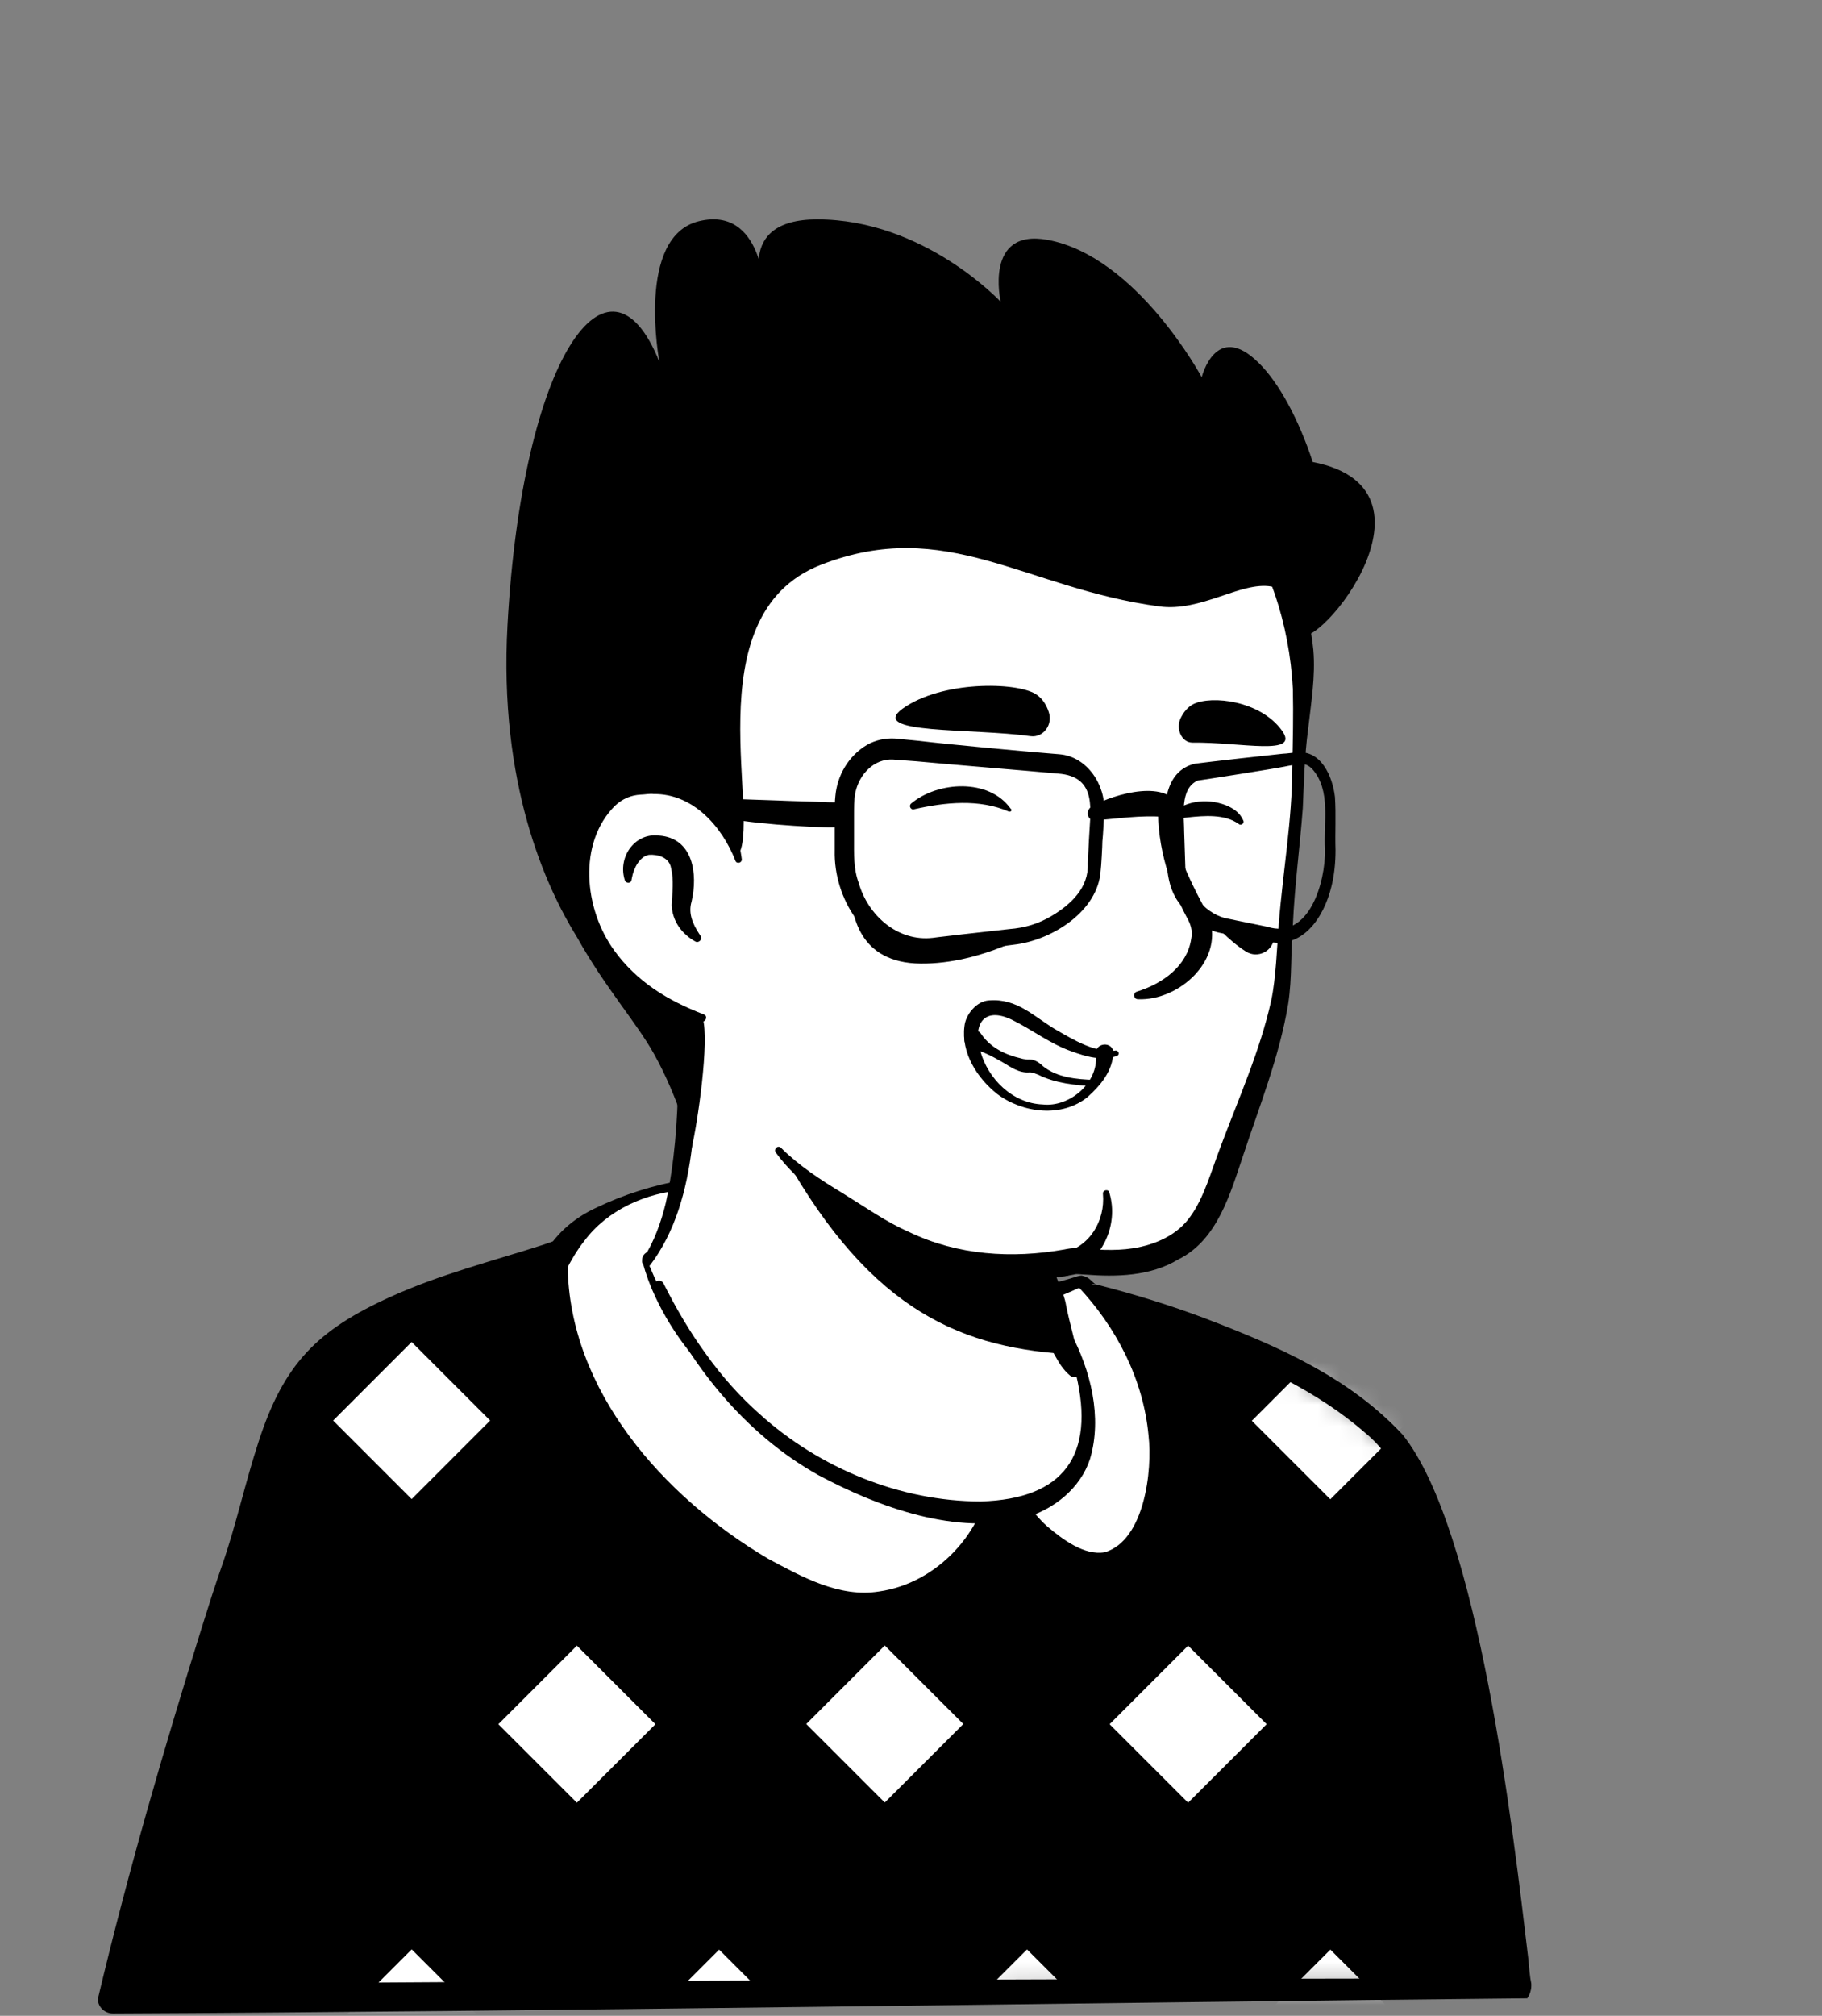
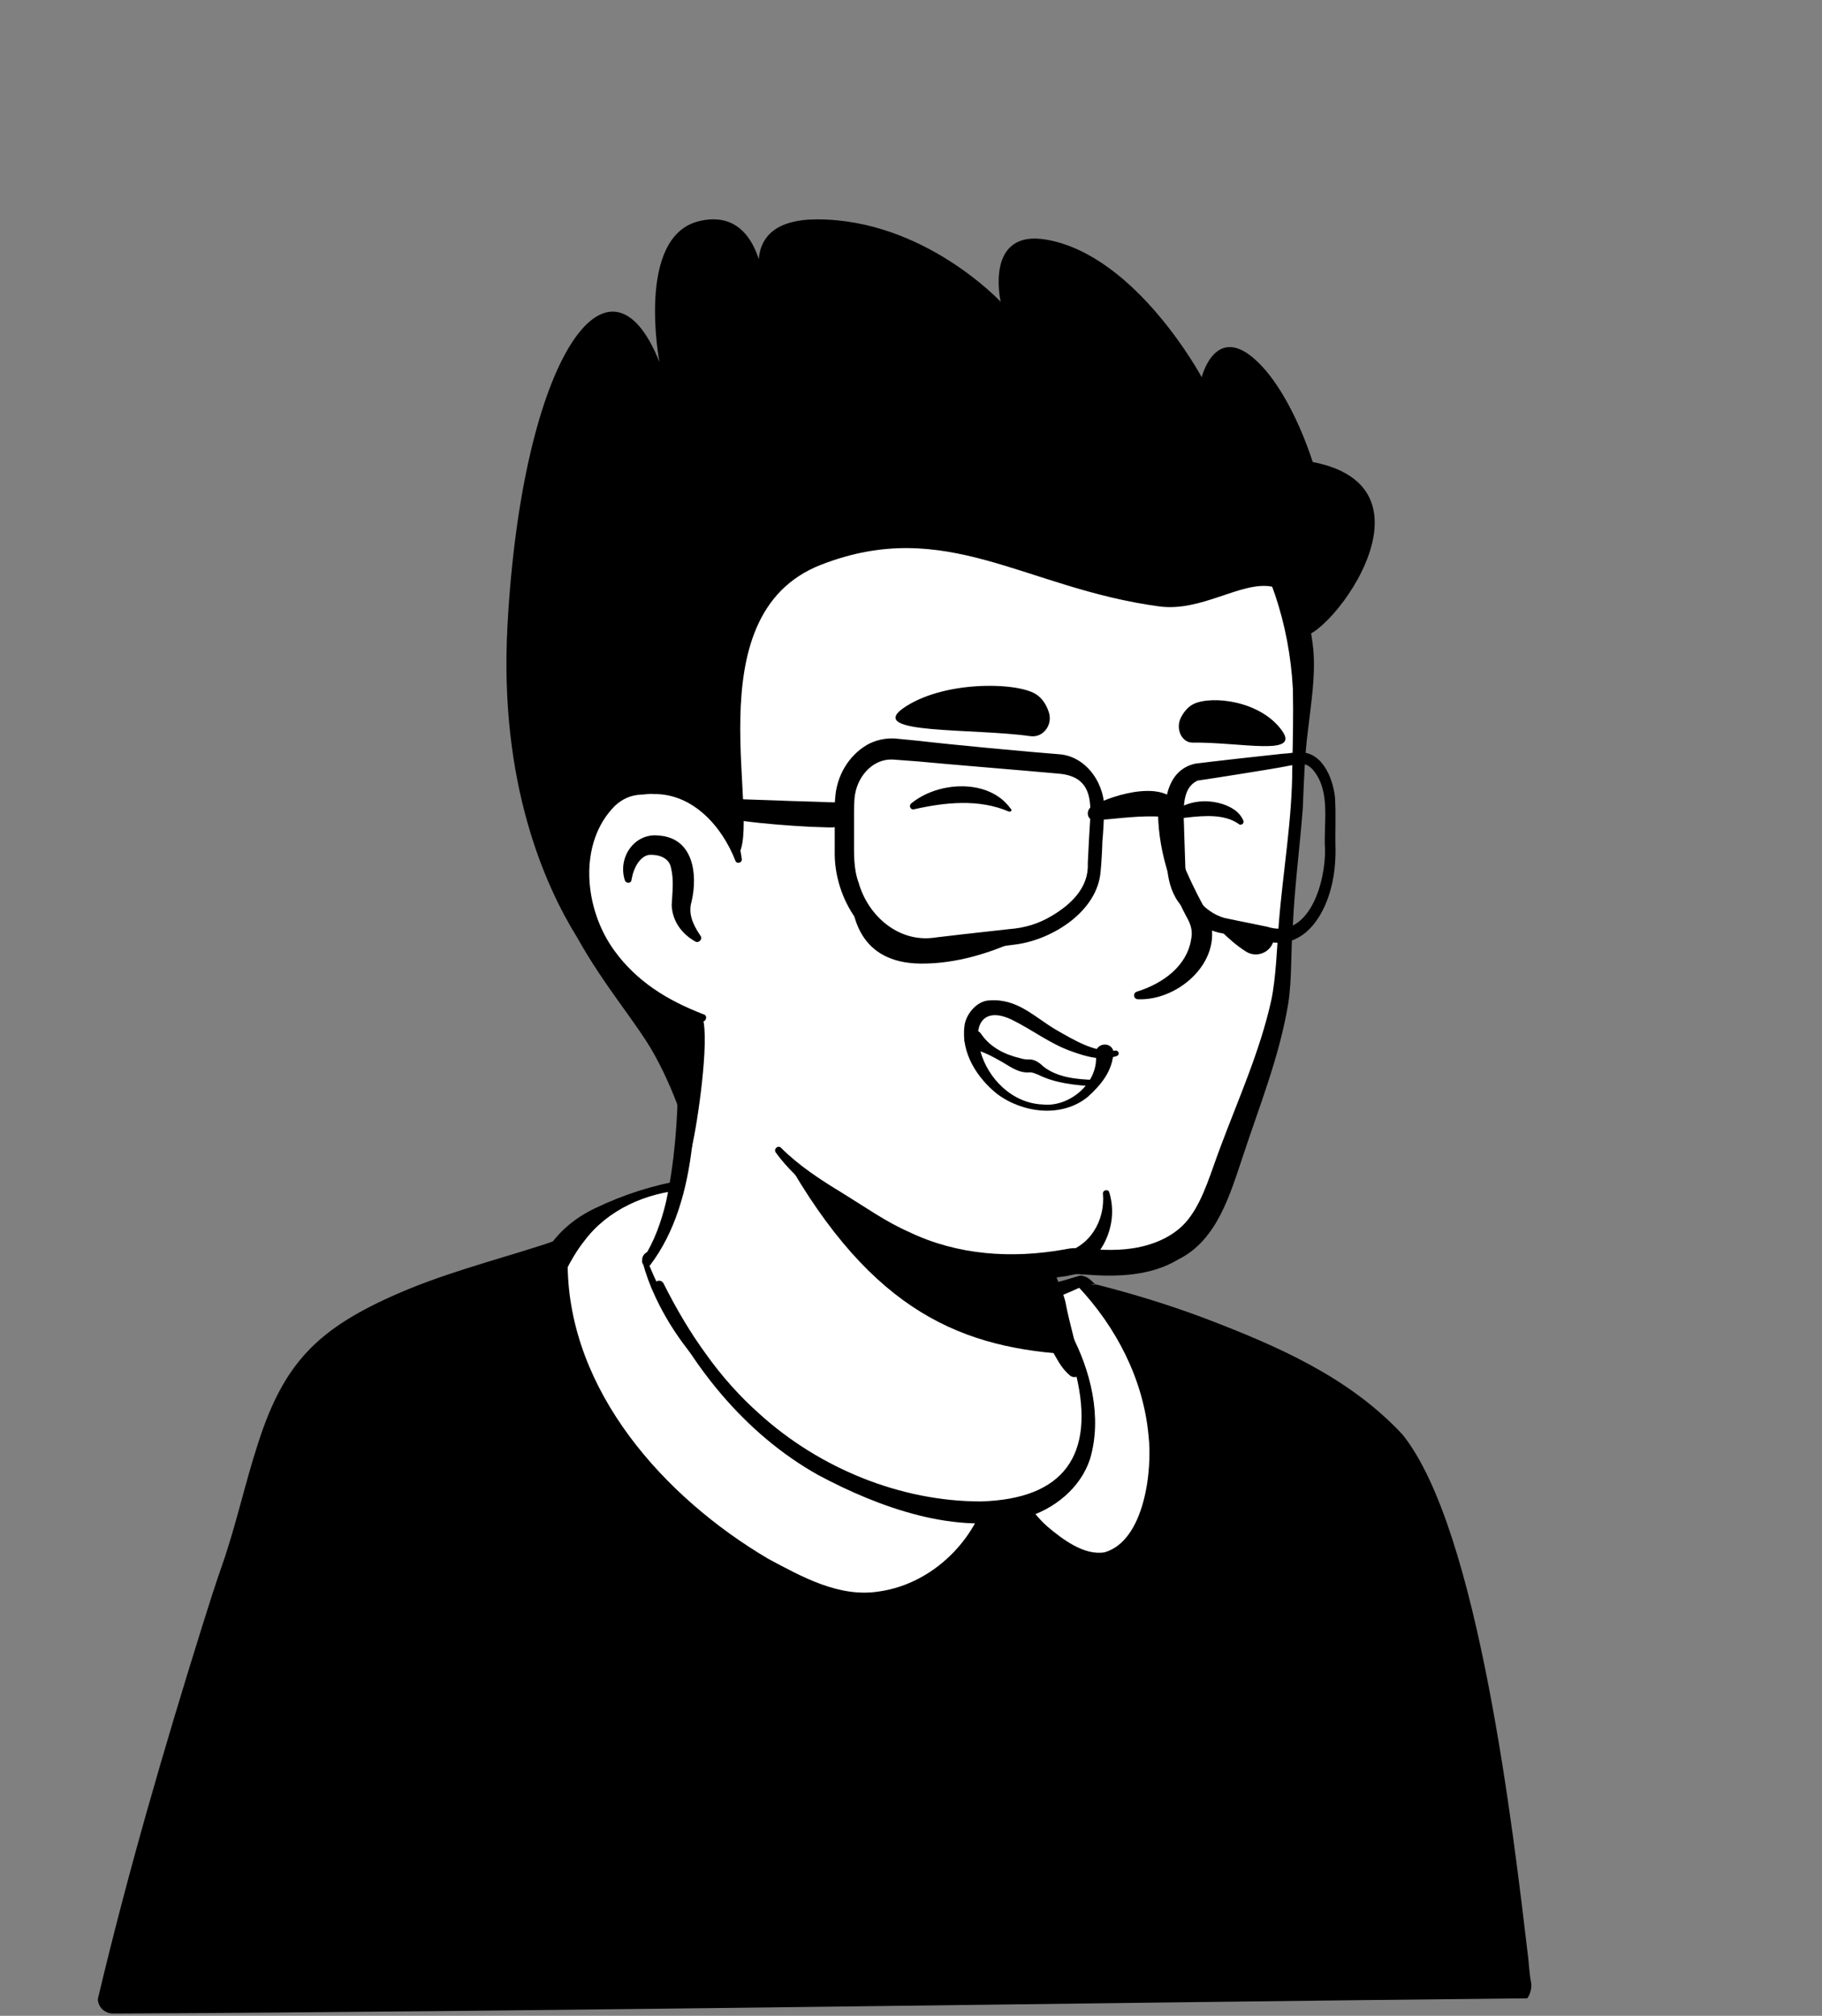
<svg xmlns="http://www.w3.org/2000/svg" width="85" height="94" viewBox="0 0 85 94" fill="none">
  <rect x="0" y="0" width="85" height="94" fill="#808080" stroke="none" />
  <g clip-path="url(#clip0_159_2928)">
    <path d="M65.14 76.312C64.95 76.448 64.731 76.584 64.541 76.721C64.323 76.857 64.132 76.993 63.914 77.102C63.723 77.211 63.559 77.32 63.368 77.429C63.341 77.457 63.314 77.457 63.286 77.484C62.66 77.865 62.005 78.22 61.351 78.547C61.16 78.656 60.942 78.765 60.751 78.847C60.751 78.847 60.724 78.874 60.697 78.874L60.042 79.201C59.606 79.419 59.143 79.61 58.707 79.801C58.489 79.91 58.243 79.992 58.025 80.074C57.807 80.156 57.562 80.264 57.344 80.346C57.126 80.428 56.88 80.537 56.662 80.619H56.635C56.417 80.701 56.171 80.782 55.953 80.864C55.462 81.028 54.945 81.191 54.454 81.355C54.29 81.409 54.099 81.464 53.936 81.519C53.418 81.682 52.9 81.818 52.382 81.927C52.191 81.982 52 82.009 51.782 82.064C51.291 82.173 50.774 82.282 50.283 82.391C50.174 82.418 50.092 82.418 49.983 82.445C49.819 82.473 49.629 82.5 49.465 82.527C49.22 82.555 49.002 82.609 48.756 82.636C48.647 82.663 48.538 82.663 48.429 82.691C48.293 82.718 48.129 82.745 47.966 82.745C47.529 82.8 47.066 82.854 46.63 82.909C46.493 82.936 46.33 82.936 46.194 82.963H46.166C45.976 82.991 45.785 82.991 45.594 83.018C45.403 83.045 45.212 83.045 45.021 83.045C44.912 83.045 44.776 83.073 44.667 83.073C44.449 83.073 44.258 83.1 44.067 83.1C43.795 83.1 43.549 83.127 43.277 83.127H41.914C30.409 82.963 20.077 78.084 12.689 70.341C12.689 70.341 12.689 70.314 12.662 70.314C11.844 69.578 12.553 65.652 15.852 63.172C19.995 60.037 29.919 58.074 29.919 58.074C29.919 58.074 33.763 57.447 48.02 60.418C56.362 62.163 62.714 64.698 66.258 71.568C66.994 72.986 67.73 75.167 65.14 76.312Z" fill="white" />
    <path d="M48.102 60.119C53.336 61.182 58.925 62.327 63.232 65.789C64.677 66.961 65.631 68.679 66.422 70.342C66.803 71.159 67.185 72.005 67.485 72.904C67.648 73.504 67.894 74.186 67.757 74.894C67.73 75.085 67.567 75.33 67.43 75.467C66.803 76.094 66.122 76.475 65.44 76.966C61.433 79.747 56.826 81.71 52.055 82.746C41.423 85.063 29.919 83.263 20.568 77.675C17.46 75.794 14.598 73.504 12.144 70.805C11.872 70.478 11.872 69.933 11.872 69.578C11.899 68.76 12.117 67.97 12.389 67.234C13.044 65.544 13.889 63.853 15.334 62.681C16.37 61.972 17.487 61.373 18.632 60.882C22.231 59.355 26.02 58.292 29.919 57.856C30.246 57.829 30.3 58.292 29.973 58.347C26.238 59.11 22.531 60.255 19.069 61.809C17.815 62.436 16.479 62.981 15.47 63.962C14.516 64.998 13.834 66.28 13.289 67.588C12.935 68.379 12.689 69.633 12.799 70.26C14.516 72.304 16.533 74.104 18.714 75.658C30.655 84 48.783 84.545 61.487 77.593C62.632 76.966 63.75 76.257 64.813 75.521C65.331 75.167 65.876 74.867 66.285 74.458C66.313 74.431 66.285 74.458 66.285 74.485C66.285 74.513 66.258 74.54 66.258 74.54C66.285 74.213 66.176 73.776 66.04 73.34C65.549 71.759 64.759 70.096 63.914 68.651C62.578 66.498 60.315 65.135 58.025 64.044C56.444 63.308 54.781 62.736 53.091 62.191C51.401 61.645 49.683 61.182 47.966 60.773C47.529 60.664 47.666 60.037 48.102 60.119Z" fill="black" />
  </g>
  <g clip-path="url(#clip1_159_2928)">
    <path d="M70.729 92.724L5.274 93.214C5.274 93.214 7.973 82.255 11.136 72.85C12.308 69.361 12.826 64.917 15.607 62.818C18.741 60.446 23.158 59.574 26.075 58.538C27.629 57.993 28.801 58.02 29.891 57.72C29.891 57.856 29.919 57.965 29.919 58.102C29.919 58.102 32.863 66.853 40.523 69.96C46.766 72.496 50.474 70.805 51.046 67.998C51.401 66.198 50.283 63.254 49.711 62.3C49.383 62.027 49.165 61.618 49.056 61.209L48.838 60.31C49.356 60.201 49.847 60.064 50.337 59.901C50.501 59.846 50.828 60.337 50.965 60.282C54.481 61.209 61.569 63.527 64.841 67.125C68.875 71.432 70.729 92.724 70.729 92.724Z" fill="black" />
    <mask id="mask0_159_2928" style="mask-type:alpha" maskUnits="userSpaceOnUse" x="5" y="57" width="66" height="37">
      <path d="M70.729 92.724L5.274 93.214C5.274 93.214 7.973 82.255 11.136 72.85C12.308 69.361 12.826 64.917 15.607 62.818C18.741 60.446 23.158 59.574 26.075 58.538C27.629 57.993 28.801 58.02 29.891 57.72C29.891 57.856 29.919 57.965 29.919 58.102C29.919 58.102 32.863 66.853 40.523 69.96C46.766 72.496 50.474 70.805 51.046 67.998C51.401 66.198 50.283 63.254 49.711 62.3C49.383 62.027 49.165 61.618 49.056 61.209L48.838 60.31C49.356 60.201 49.847 60.064 50.337 59.901C50.501 59.846 50.828 60.337 50.965 60.282C54.481 61.209 61.569 63.527 64.841 67.125C68.875 71.432 70.729 92.724 70.729 92.724Z" fill="black" />
    </mask>
    <g mask="url(#mask0_159_2928)">
-       <path d="M33.547 62.591L29.885 66.254L33.547 69.916L37.21 66.254L33.547 62.591ZM47.91 62.583L44.248 66.245L47.91 69.908L51.573 66.245L47.91 62.583ZM19.203 62.58L15.541 66.243L19.204 69.906L22.866 66.243L19.203 62.58ZM62.062 62.591L58.4 66.254L62.062 69.916L65.725 66.254L62.062 62.591ZM26.913 76.74L23.25 80.403L26.913 84.065L30.576 80.403L26.913 76.74ZM41.276 76.732L37.614 80.394L41.276 84.057L44.939 80.394L41.276 76.732ZM55.428 76.74L51.766 80.403L55.428 84.065L59.091 80.403L55.428 76.74ZM33.55 90.915L29.887 94.577L33.55 98.24L37.212 94.577L33.55 90.915ZM47.913 90.906L44.251 94.569L47.913 98.231L51.575 94.569L47.913 90.906ZM19.206 90.903L15.543 94.566L19.206 98.229L22.869 94.566L19.206 90.903ZM62.065 90.914L58.403 94.577L62.065 98.24L65.728 94.577L62.065 90.914Z" fill="white" />
-     </g>
+       </g>
    <path d="M71.247 93.187C51.782 93.378 24.439 93.814 5.274 93.896C4.893 93.896 4.565 93.596 4.565 93.214C5.956 87.353 7.646 81.546 9.445 75.794C9.745 74.84 10.045 73.886 10.372 72.959C11.026 71.078 11.435 69.142 12.062 67.234C13.235 63.608 14.788 62.027 18.223 60.473C20.568 59.41 22.967 58.81 25.339 58.047L26.047 57.801C27.22 57.365 28.692 57.311 29.755 57.038C30.137 56.956 30.491 57.175 30.6 57.529C30.627 57.556 30.655 57.992 30.655 58.047L29.946 57.393C30.246 57.393 30.518 57.583 30.6 57.856C30.818 58.483 31.118 59.137 31.418 59.764C33.544 64.099 36.952 67.997 41.614 69.606C44.013 70.451 47.093 71.105 49.247 69.633C50.283 68.924 50.61 67.67 50.392 66.471C50.201 65.189 49.765 63.826 49.138 62.681L49.274 62.845C48.783 62.354 48.565 61.618 48.538 60.964L48.483 60.419C48.429 60.173 48.538 59.928 48.811 59.901C49.274 59.819 49.737 59.682 50.174 59.546C50.255 59.519 50.419 59.464 50.501 59.492C50.855 59.574 50.91 59.764 51.128 59.901C51.101 59.901 51.046 59.846 50.91 59.901H51.155C52.873 60.337 54.563 60.855 56.226 61.482C59.579 62.763 62.932 64.208 65.44 66.907C68.984 71.35 70.593 85.39 71.301 91.36C71.301 91.415 71.383 92.26 71.41 92.342L71.438 92.505V92.614C71.438 92.805 71.356 93.05 71.247 93.187ZM70.211 92.26C70.129 92.342 70.047 92.451 70.047 92.56C70.047 92.614 70.02 92.669 70.047 92.723V92.696C70.047 92.587 70.02 92.26 69.993 92.124C69.284 85.445 68.439 78.629 66.585 72.168C65.958 70.205 65.276 68.106 63.668 66.798C61.405 64.835 58.625 63.581 55.844 62.518C54.236 61.918 52.573 61.373 50.883 60.937L51.291 60.909C51.073 60.991 50.91 60.964 50.746 60.882C50.528 60.773 50.337 60.582 50.228 60.419C50.283 60.446 50.474 60.473 50.583 60.446L50.501 60.473C50.01 60.582 49.492 60.637 49.002 60.691L49.329 60.173C49.547 60.746 49.683 61.455 50.228 61.754C50.746 62.436 50.992 63.254 51.264 64.044C51.619 65.135 51.891 66.28 51.837 67.452C51.7 70.723 48.374 72.087 45.512 71.868C40.987 71.541 36.761 69.278 33.817 65.898C31.854 63.663 30.3 61.1 29.264 58.319L29.919 58.783C29.537 58.783 29.237 58.51 29.21 58.129L29.183 57.774L30.055 58.401C29.51 58.538 28.992 58.619 28.501 58.674C27.029 58.837 25.72 59.41 24.303 59.819C22.394 60.391 20.513 60.964 18.769 61.754C17.106 62.545 15.415 63.445 14.489 65.108C13.534 66.743 13.044 68.651 12.526 70.505C12.035 72.414 11.326 74.322 10.726 76.23C8.927 81.9 7.346 87.625 5.901 93.405L5.22 92.532C24.03 92.396 51.155 92.26 70.211 92.26Z" fill="black" />
    <path d="M46.602 68.842C46.602 68.842 44.721 70.26 45.13 71.596C45.539 72.931 49.165 72.713 49.874 71.596C50.555 70.478 47.475 68.57 46.602 68.842Z" fill="black" />
    <path d="M46.548 68.788L46.602 68.843V68.788H46.548ZM39.324 67.698C31.663 64.59 30.355 58.756 30.355 58.756L34.526 56.984C34.526 56.847 35.644 55.703 35.616 55.593C35.589 55.185 32.808 54.748 29.755 55.757C29.264 55.921 28.665 56.248 28.119 56.548C27.138 57.12 26.347 57.938 25.857 58.947C25.857 58.974 25.829 58.974 25.829 59.001C25.775 66.171 32.945 72.196 38.424 74.186C41.75 75.385 45.321 73.095 46.385 69.742C46.466 69.442 46.548 69.17 46.603 68.87L46.548 68.815C44.776 69.17 42.322 68.924 39.324 67.698Z" fill="white" />
    <path d="M39.187 68.079C35.562 66.635 32.236 64.045 30.573 60.474C30.327 59.956 30.136 59.438 29.973 58.838C29.918 58.647 30.027 58.456 30.218 58.374C31.309 57.911 33.053 57.175 34.117 56.712C34.171 56.684 34.307 56.63 34.362 56.602C34.28 56.63 34.117 56.766 34.117 56.957C34.117 57.202 34.362 57.366 34.526 57.366L34.117 56.984C34.117 56.902 34.144 56.793 34.144 56.793C34.253 56.548 34.471 56.33 34.635 56.139C34.744 56.03 35.18 55.485 35.234 55.43C35.207 55.512 35.207 55.676 35.262 55.73C35.316 55.812 35.289 55.757 35.234 55.73C34.198 55.376 33.026 55.376 31.936 55.485C30.136 55.621 28.337 56.412 27.247 57.884C26.92 58.293 26.62 58.811 26.402 59.247C26.402 59.22 26.402 59.247 26.456 59.111C26.483 58.838 26.456 59.029 26.483 58.974V59.002C26.538 64.863 30.982 69.824 35.834 72.687C37.415 73.532 39.16 74.513 41.014 74.213C43.713 73.832 45.948 71.433 46.221 68.734L46.33 69.088L46.275 69.034L46.657 69.143C44.094 69.688 41.532 69.006 39.187 68.079ZM39.487 67.344C41.668 68.216 44.121 68.87 46.466 68.407C46.602 68.379 46.739 68.434 46.848 68.516C46.957 68.597 47.038 68.761 47.011 68.925C46.357 71.787 43.985 74.241 41.041 74.622C40.087 74.759 39.078 74.622 38.178 74.268C36.407 73.614 34.716 72.714 33.163 71.624C28.991 68.788 25.202 64.317 25.202 59.002V58.974C25.202 58.92 25.175 59.111 25.229 58.838C25.257 58.702 25.284 58.729 25.284 58.702C25.802 57.638 26.729 56.821 27.792 56.33C29.101 55.703 30.464 55.267 31.908 55.021C32.645 54.885 36.079 54.422 36.052 55.648C35.998 55.866 35.861 56.003 35.752 56.166C35.562 56.412 35.18 56.848 34.989 57.093C34.989 57.093 34.934 57.148 34.962 57.148V57.12C34.962 57.12 34.989 57.039 34.989 56.984L34.58 56.602C34.635 56.602 34.798 56.63 34.853 56.739C35.016 56.902 34.989 57.202 34.825 57.339C34.689 57.42 34.744 57.393 34.716 57.393H34.689L34.662 57.42C34.553 57.475 34.335 57.557 34.198 57.611C33.244 58.02 31.527 58.756 30.545 59.165L30.791 58.702C30.927 59.165 31.118 59.683 31.336 60.147C32.972 63.472 36.052 65.953 39.487 67.344Z" fill="black" />
    <path d="M53.909 66.879C53.473 63.09 51.428 60.964 50.392 59.873C49.902 60.037 49.084 60.228 48.566 60.337C48.566 60.337 50.338 62.627 49.874 65.734C49.656 67.207 48.539 68.324 46.63 68.76C46.63 68.788 46.63 68.788 46.603 68.815C47.312 69.633 47.912 71.405 50.174 72.468C51.728 73.204 52.71 72.359 53.391 70.805C53.964 69.469 54.045 67.943 53.909 66.879Z" fill="white" />
    <path d="M53.581 66.934C53.336 64.317 52.082 61.891 50.283 59.983L50.446 60.01C49.847 60.282 49.274 60.528 48.647 60.746L48.893 60.092C49.956 61.618 50.474 63.445 50.337 65.299C50.283 67.37 48.62 68.788 46.712 69.17L47.011 68.897L46.984 68.951L46.903 68.543C47.611 69.497 47.993 70.424 48.865 71.187C49.574 71.787 50.583 72.55 51.537 72.386C53.391 71.841 53.772 68.57 53.581 66.934ZM54.236 66.852C54.427 68.597 54.127 70.396 53.173 71.868C51.891 73.886 49.874 72.986 48.402 71.732C47.529 71.023 46.93 69.933 46.276 69.088C46.057 68.843 46.221 68.406 46.521 68.352C47.311 68.161 48.075 67.834 48.62 67.289C50.283 65.653 49.438 62.273 48.238 60.555L48.184 60.337C48.129 60.146 48.238 59.955 48.402 59.901C49.056 59.819 49.71 59.792 50.337 59.683C50.392 59.655 50.446 59.683 50.501 59.71C52.518 61.618 53.909 64.126 54.236 66.852Z" fill="black" />
  </g>
  <path d="M50.664 67.37C50.092 70.178 46.384 71.868 40.141 69.333C33.653 66.716 30.845 60.473 30.136 58.619C33.98 51.422 31.308 46.433 31.308 46.433C40.168 45.67 47.911 56.029 47.911 56.029L49.11 61.154C49.219 61.591 49.437 61.972 49.764 62.245C50.337 63.254 51.019 65.571 50.664 67.37Z" fill="white" />
  <path d="M30 58.701C30.518 57.91 30.845 56.983 31.063 56.084C31.472 54.203 31.609 52.294 31.636 50.386V49.677C31.554 48.968 31.309 48.233 31.036 47.578C30.682 46.706 31.963 46.161 32.372 47.033C32.426 47.142 32.426 47.333 32.426 47.442C32.508 51.149 32.672 55.92 30.327 59.001C30.164 59.164 29.837 58.919 30 58.701ZM48.211 55.975C48.62 56.22 48.756 56.547 48.81 56.874C48.974 57.529 48.919 58.237 49.083 58.919C49.219 59.573 49.628 60.2 49.737 60.882C49.874 61.591 50.283 63.09 50.446 63.826C50.501 63.99 50.392 64.18 50.201 64.208C50.092 64.235 50.01 64.208 49.928 64.153C49.574 63.853 49.41 63.553 49.192 63.172C48.838 62.517 48.592 61.918 48.374 61.182C48.184 60.527 48.265 59.819 48.102 59.137C47.965 58.483 47.584 57.856 47.447 57.174C47.366 56.847 47.338 56.493 47.584 56.084C47.747 55.92 48.02 55.866 48.211 55.975Z" fill="black" />
  <path d="M50.174 63.172C44.967 62.899 40.715 61.264 36.571 53.876C40.06 56.956 44.177 58.129 48.511 58.674L49.084 61.182C49.193 61.618 49.847 62.899 50.174 63.172Z" fill="black" />
  <path d="M49.956 62.164C50.883 63.908 51.428 66.089 50.855 68.025C50.419 69.388 49.165 70.397 47.802 70.778C44.64 71.623 40.987 70.288 38.179 68.788C34.717 66.853 32.154 63.608 30.518 60.065C30.409 59.792 30.791 59.574 30.954 59.846C31.527 60.991 32.181 62.109 32.917 63.118C33.653 64.154 34.498 65.108 35.453 65.953C38.233 68.461 41.995 70.015 45.757 70.015C49.629 69.906 51.101 67.861 50.201 64.099C50.065 63.499 49.847 62.873 49.547 62.355C49.383 62.136 49.792 61.891 49.956 62.164Z" fill="black" />
  <path d="M60.506 29.422C60.997 31.712 60.615 33.239 60.397 39.563C60.288 42.562 59.825 43.68 59.689 47.033C59.634 48.56 58.516 50.659 58.107 51.886C57.562 53.548 57.017 55.784 55.763 57.392C55.109 58.21 54.318 58.701 53.01 58.919C52.573 59.001 52.137 58.346 51.783 58.483C47.503 60.364 42.814 59.492 38.561 55.784C36.707 54.148 33.927 50.195 32.754 47.469C32.509 46.897 31.419 48.096 29.865 46.379C27.711 44.034 25.121 39.318 26.402 30.976C28.474 17.454 39.188 15.873 47.121 17.373C55.109 18.872 59.198 23.397 60.506 29.422Z" fill="white" />
  <path d="M31.227 48.778C30.6 47.742 29.782 46.815 29.046 45.834C27.955 44.335 27.137 42.617 26.592 40.845C23.784 32.067 26.456 20.154 36.27 17.319C39.869 16.228 43.685 16.31 47.338 16.991C52.245 17.837 57.152 20.345 59.551 24.897C60.424 26.587 61.078 28.414 61.269 30.295C61.378 31.549 61.16 32.803 61.023 34.03C60.86 35.257 60.833 36.456 60.778 37.683C60.642 39.509 60.396 41.309 60.315 43.135C60.206 44.362 60.287 45.589 60.096 46.815C59.688 49.269 58.761 51.559 57.997 53.876C57.398 55.648 56.798 57.829 54.971 58.729C53.663 59.519 52.082 59.547 50.637 59.437C50.419 59.437 50.255 59.383 50.092 59.437C46.575 60.119 43.303 59.519 40.359 57.393C38.942 56.275 37.252 55.212 36.188 53.74C36.079 53.576 36.297 53.385 36.434 53.522C37.279 54.367 38.287 55.021 39.323 55.648C40.386 56.302 41.341 56.984 42.404 57.447C44.667 58.538 47.202 58.701 49.655 58.265C49.792 58.238 50.064 58.183 50.201 58.211C51.1 58.265 51.973 58.347 52.845 58.211C53.908 58.047 54.944 57.584 55.544 56.711C56.171 55.839 56.498 54.639 56.934 53.494C57.779 51.232 58.788 48.996 59.306 46.652C59.524 45.643 59.578 44.117 59.66 43.053C59.851 40.627 60.287 38.228 60.287 35.775C60.315 34.548 60.342 33.321 60.315 32.121C59.987 26.015 56.471 20.781 50.664 18.627C44.203 16.201 35.589 16.364 30.845 22.008C28.555 24.706 27.492 28.25 27.001 31.713C26.074 37.219 26.429 42.672 30.818 46.679L32.099 48.015C32.59 48.724 31.663 49.432 31.227 48.778Z" fill="black" />
  <path d="M34.444 40.109C34.444 40.109 33.599 36.02 29.619 36.51C26.184 36.947 24.984 45.179 32.781 47.469" fill="white" />
  <path d="M32.426 43.898C31.799 43.544 31.363 42.944 31.336 42.208C31.363 41.663 31.445 41.036 31.308 40.49C31.227 39.973 30.681 39.836 30.273 39.864C29.836 39.945 29.564 40.49 29.482 40.927C29.482 40.954 29.455 41.036 29.455 41.063C29.427 41.199 29.209 41.199 29.155 41.063C28.8 40 29.591 38.828 30.736 38.964C32.344 39.073 32.562 40.763 32.263 42.044C32.099 42.59 32.317 43.08 32.617 43.544L32.672 43.626C32.808 43.789 32.59 44.007 32.426 43.898ZM54.235 37.219C54.644 39.155 55.407 40.954 56.362 42.644C57.207 44.716 55.026 46.679 53.09 46.597C52.872 46.597 52.845 46.297 53.036 46.243C54.263 45.861 55.38 45.043 55.571 43.789C55.653 43.407 55.544 43.08 55.353 42.753C54.453 41.063 53.908 39.127 54.044 37.219C54.044 37.083 54.235 37.083 54.235 37.219Z" fill="black" />
  <path d="M34.307 40.136C33.68 38.527 32.317 37.001 30.491 37.028C30.327 37.001 30.055 37.055 29.891 37.055C29.427 37.083 29.046 37.246 28.691 37.573C26.947 39.318 27.247 42.398 28.664 44.334C29.155 45.016 29.782 45.615 30.491 46.106C31.199 46.597 31.99 46.978 32.835 47.306C33.026 47.36 32.944 47.66 32.753 47.633C30.927 47.251 29.182 46.351 27.983 44.852C26.129 42.617 25.747 38.882 27.955 36.701C28.446 36.265 29.128 35.938 29.809 35.938C30.027 35.938 30.354 35.883 30.572 35.938C31.717 35.992 32.808 36.565 33.517 37.464C34.144 38.227 34.498 39.154 34.607 40.081C34.607 40.245 34.362 40.299 34.307 40.136ZM49.574 58.428C50.828 58.156 51.564 56.929 51.455 55.675C51.427 55.484 51.727 55.429 51.755 55.62C52.218 57.174 51.373 58.864 49.873 59.464C49.083 59.764 48.756 58.565 49.574 58.428Z" fill="black" />
  <path d="M61.242 21.544C60.588 19.554 59.661 17.836 58.707 16.909C56.717 14.947 56.062 17.591 56.062 17.591C56.062 17.591 53.036 11.948 48.865 11.184C45.894 10.639 46.684 14.074 46.684 14.074C46.684 14.074 43.113 10.23 38.124 10.23C34.171 10.23 35.671 13.638 35.671 13.638C35.671 13.638 35.589 9.603 32.617 10.312C29.646 11.021 30.764 16.882 30.764 16.882C28.392 10.939 24.357 16.718 23.676 29.15C23.267 36.538 25.448 41.336 26.92 43.707C28.228 46.052 29.7 47.687 30.518 49.16C31.691 51.259 32.263 53.549 32.263 53.549C32.536 52.431 33.108 48.532 32.781 47.469L31.881 47.169C25.066 44.552 26.293 36.946 29.619 36.51C33.108 36.074 34.199 39.182 34.389 39.945C35.643 38.446 32.236 28.713 38.288 26.342C44.149 24.052 47.802 27.432 54.072 28.277C56.035 28.55 57.889 27.105 59.306 27.35C59.742 27.432 60.07 27.759 60.206 28.195C60.315 28.604 60.424 29.013 60.533 29.45C60.888 31.113 67.975 22.852 61.242 21.544Z" fill="black" />
  <path d="M48.075 34.329C48.675 34.411 49.138 33.784 48.92 33.184C48.811 32.857 48.62 32.557 48.32 32.366C47.393 31.794 43.931 31.739 42.105 33.048C40.469 34.248 45.349 33.948 48.075 34.329ZM55.626 34.629C55.136 34.629 54.836 34.002 55.081 33.484C55.217 33.212 55.408 32.966 55.681 32.83C56.526 32.421 58.788 32.666 59.797 34.057C60.697 35.283 57.889 34.602 55.626 34.629ZM47.066 37.846C45.676 37.246 44.095 37.41 42.65 37.737C42.486 37.791 42.377 37.573 42.514 37.464C43.767 36.428 46.139 36.292 47.148 37.71C47.23 37.764 47.175 37.873 47.066 37.846ZM57.78 38.418C57.126 37.955 56.171 38.037 55.408 38.119C55.136 38.146 54.863 38.2 54.563 38.282C54.481 38.309 54.4 38.173 54.454 38.119L54.508 38.064C55.19 37.355 56.253 37.192 57.18 37.546C57.507 37.682 57.834 37.873 57.998 38.255C58.08 38.391 57.889 38.528 57.78 38.418Z" fill="black" />
  <path d="M51.536 49.215C51.564 50.114 50.228 52.404 47.665 51.341C45.184 50.332 44.448 45.589 47.992 47.852C49.792 49.051 50.937 49.242 51.536 49.215Z" fill="white" />
  <path d="M52.109 49.242C51.373 49.487 50.664 49.269 49.983 49.024C48.974 48.669 48.156 48.015 47.202 47.551C45.894 46.925 45.376 47.77 45.73 48.996C46.084 50.305 47.229 51.45 48.647 51.504C49.901 51.641 51.237 50.496 51.128 49.215C51.019 48.669 51.809 48.506 51.946 49.024C51.918 49.95 51.346 50.605 50.746 51.15C49.547 52.131 47.72 51.913 46.52 51.014C45.594 50.278 44.83 49.105 44.994 47.851C45.048 47.306 45.566 46.679 46.139 46.652C47.475 46.543 48.265 47.443 49.301 48.042C50.119 48.506 51.046 49.078 52 48.996C52.164 48.942 52.273 49.16 52.109 49.242Z" fill="black" />
  <path d="M45.784 48.233C46.22 48.859 46.902 49.187 47.611 49.35C47.774 49.405 47.911 49.405 48.047 49.405C48.292 49.405 48.538 49.596 48.674 49.732C49.328 50.25 50.228 50.332 51.046 50.359C51.236 50.359 51.236 50.686 51.046 50.659C50.173 50.604 49.246 50.523 48.429 50.114C48.265 50.059 48.183 50.005 48.047 50.005C47.529 50.059 47.12 49.732 46.738 49.514C46.302 49.269 45.866 49.023 45.348 48.914C45.103 48.859 44.966 48.641 44.994 48.396C45.048 48.014 45.593 47.905 45.784 48.233Z" fill="black" />
  <path d="M48.402 43.353C48.402 43.353 45.839 44.961 42.95 44.934C40.06 44.907 39.706 42.644 39.678 41.417C39.678 41.417 40.06 43.189 41.805 43.843C43.522 44.498 48.402 43.353 48.402 43.353ZM56.635 43.053C56.635 43.053 57.261 43.816 58.107 44.361C58.679 44.743 59.443 44.334 59.443 43.653C59.443 43.653 57.861 43.734 56.635 43.053Z" fill="black" />
  <path d="M49.356 36.074C47.884 35.938 44.177 35.638 42.759 35.501L41.669 35.42C40.769 35.365 40.06 36.128 39.897 37.001C39.842 37.273 39.842 37.737 39.842 38.009V39.127C39.842 39.809 39.815 40.517 40.06 41.172C40.496 42.698 41.887 43.925 43.522 43.734C43.686 43.707 44.694 43.598 44.885 43.571L47.093 43.325C47.802 43.271 48.457 43.08 49.084 42.698C49.956 42.18 50.801 41.39 50.747 40.272L50.801 39.182C50.856 37.819 51.237 36.21 49.356 36.074ZM49.438 35.174C50.719 35.283 51.592 36.619 51.51 37.846C51.51 38.009 51.455 39.045 51.428 39.236C51.428 39.454 51.374 40.436 51.346 40.627C51.21 42.48 49.138 43.789 47.448 44.034C46.576 44.143 44.749 44.389 43.877 44.498C43.659 44.525 43.359 44.552 43.141 44.579C43.032 44.579 42.786 44.552 42.677 44.552C40.36 44.252 38.888 41.881 38.942 39.672V38.009C38.942 37.819 38.942 37.328 38.97 37.137C39.051 36.183 39.569 35.256 40.442 34.738C40.823 34.52 41.287 34.411 41.75 34.438L42.868 34.547C44.231 34.711 47.993 35.065 49.438 35.174ZM55.763 35.61C56.362 35.529 59.307 35.202 59.852 35.147C59.988 35.147 60.343 35.093 60.452 35.093C61.624 34.929 62.169 36.21 62.278 37.164C62.333 38.009 62.278 38.827 62.305 39.645C62.305 40.218 62.251 40.79 62.115 41.335C61.76 42.807 60.724 44.361 59.007 43.871C58.598 43.789 57.78 43.68 57.398 43.598L56.989 43.516C56.199 43.38 55.545 42.835 55.108 42.235C54.291 41.281 54.454 39.999 54.372 38.855C54.263 37.71 54.291 35.938 55.763 35.61ZM55.872 36.401C55.027 36.783 55.245 38.064 55.245 38.827L55.299 40.463C55.327 41.499 56.144 42.535 57.126 42.807C57.371 42.862 58.053 42.998 58.325 43.053L59.116 43.216C61.079 43.843 61.842 41.117 61.815 39.618C61.733 38.364 62.115 36.864 61.215 35.856C60.997 35.638 60.779 35.583 60.533 35.638C60.397 35.665 60.043 35.719 59.934 35.747C59.388 35.856 56.444 36.319 55.872 36.401Z" fill="black" />
  <path d="M39.379 38.146C39.16 38.637 38.97 38.582 38.588 38.582L37.797 38.555C36.789 38.501 35.671 38.419 34.662 38.282C34.117 38.201 33.545 38.119 32.999 37.983C32.781 37.928 32.645 37.71 32.7 37.492C32.754 37.301 32.918 37.165 33.108 37.192L34.69 37.274L36.271 37.328C36.789 37.355 38.124 37.383 38.642 37.41C38.915 37.41 39.16 37.437 39.433 37.355C39.542 37.328 39.651 37.383 39.678 37.492C39.706 37.546 39.678 37.574 39.678 37.628L39.379 38.146ZM50.992 37.574C51.973 37.028 54.563 36.265 55.054 37.737C55.272 38.119 54.7 38.473 54.454 38.092C54.454 38.146 54.318 38.092 54.263 38.092C53.227 38.01 52.164 38.173 51.128 38.255C50.692 38.31 50.61 37.737 50.992 37.574Z" fill="black" />
  <defs>
    <clipPath id="clip0_159_2928">
      <rect width="83.42" height="83.42" fill="white" transform="translate(0.776 0.416)" />
    </clipPath>
    <clipPath id="clip1_159_2928">
      <rect width="83.42" height="93.507" fill="white" transform="translate(0.776 0.416)" />
    </clipPath>
  </defs>
</svg>